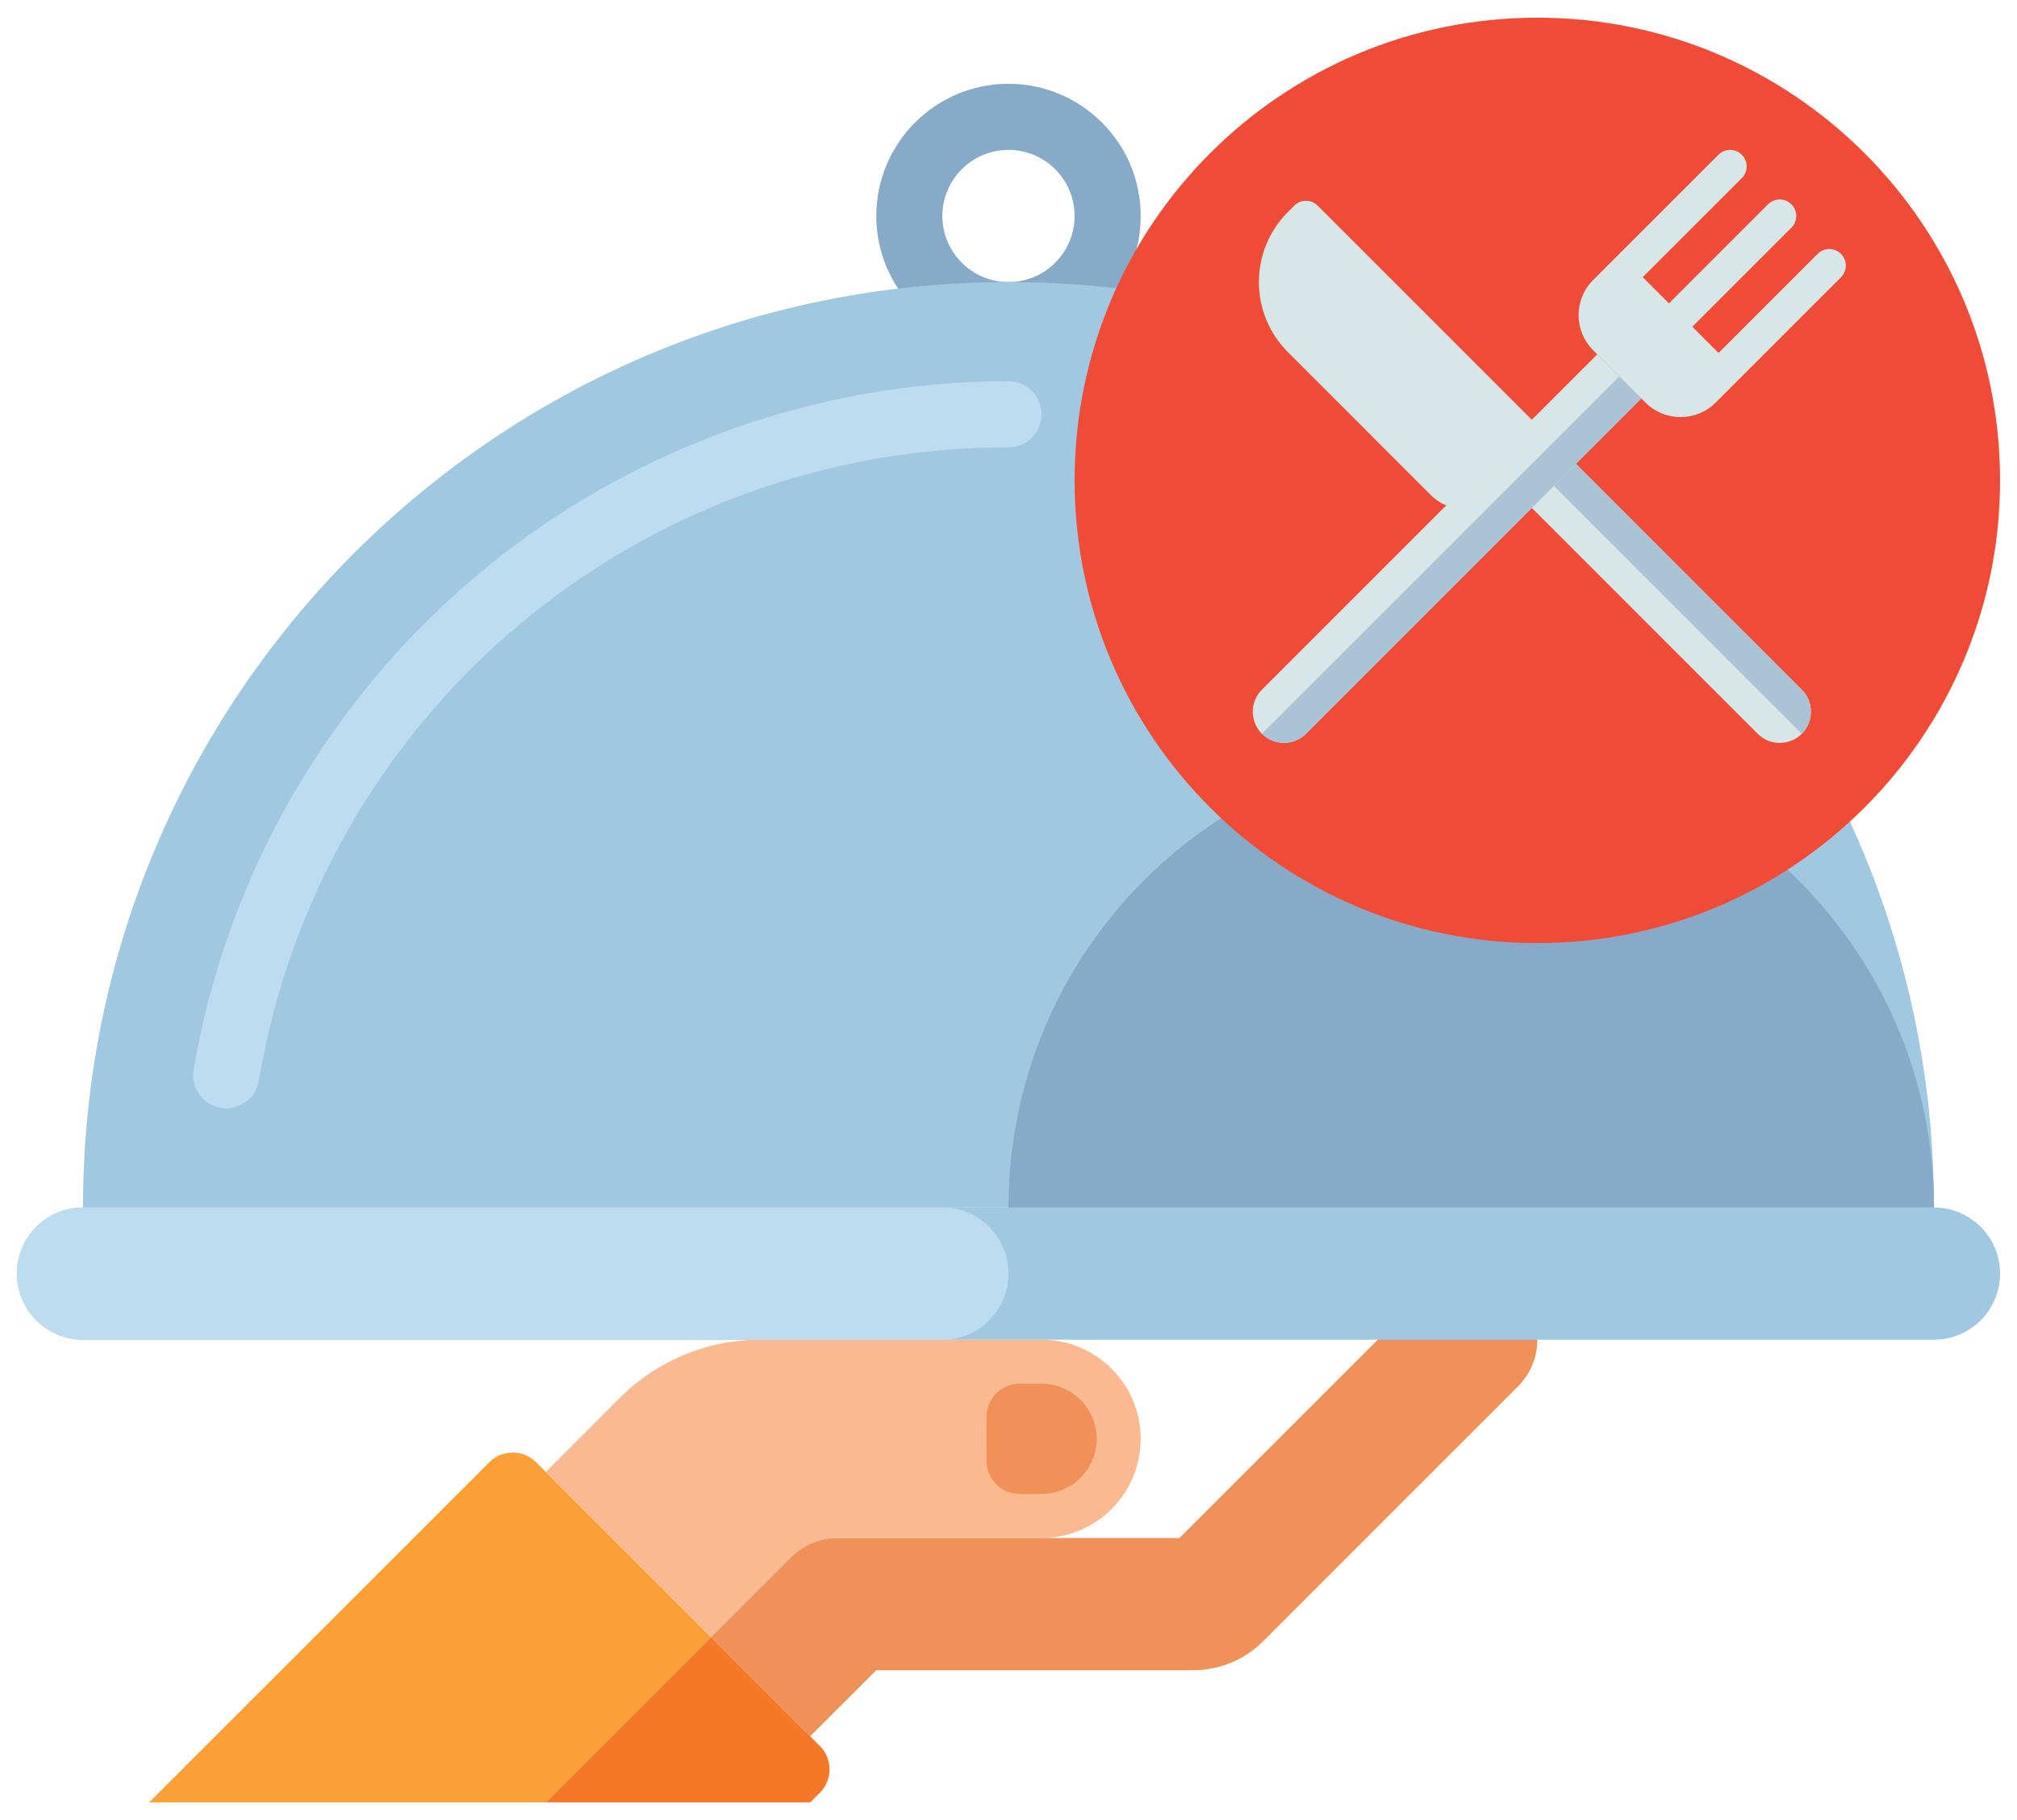
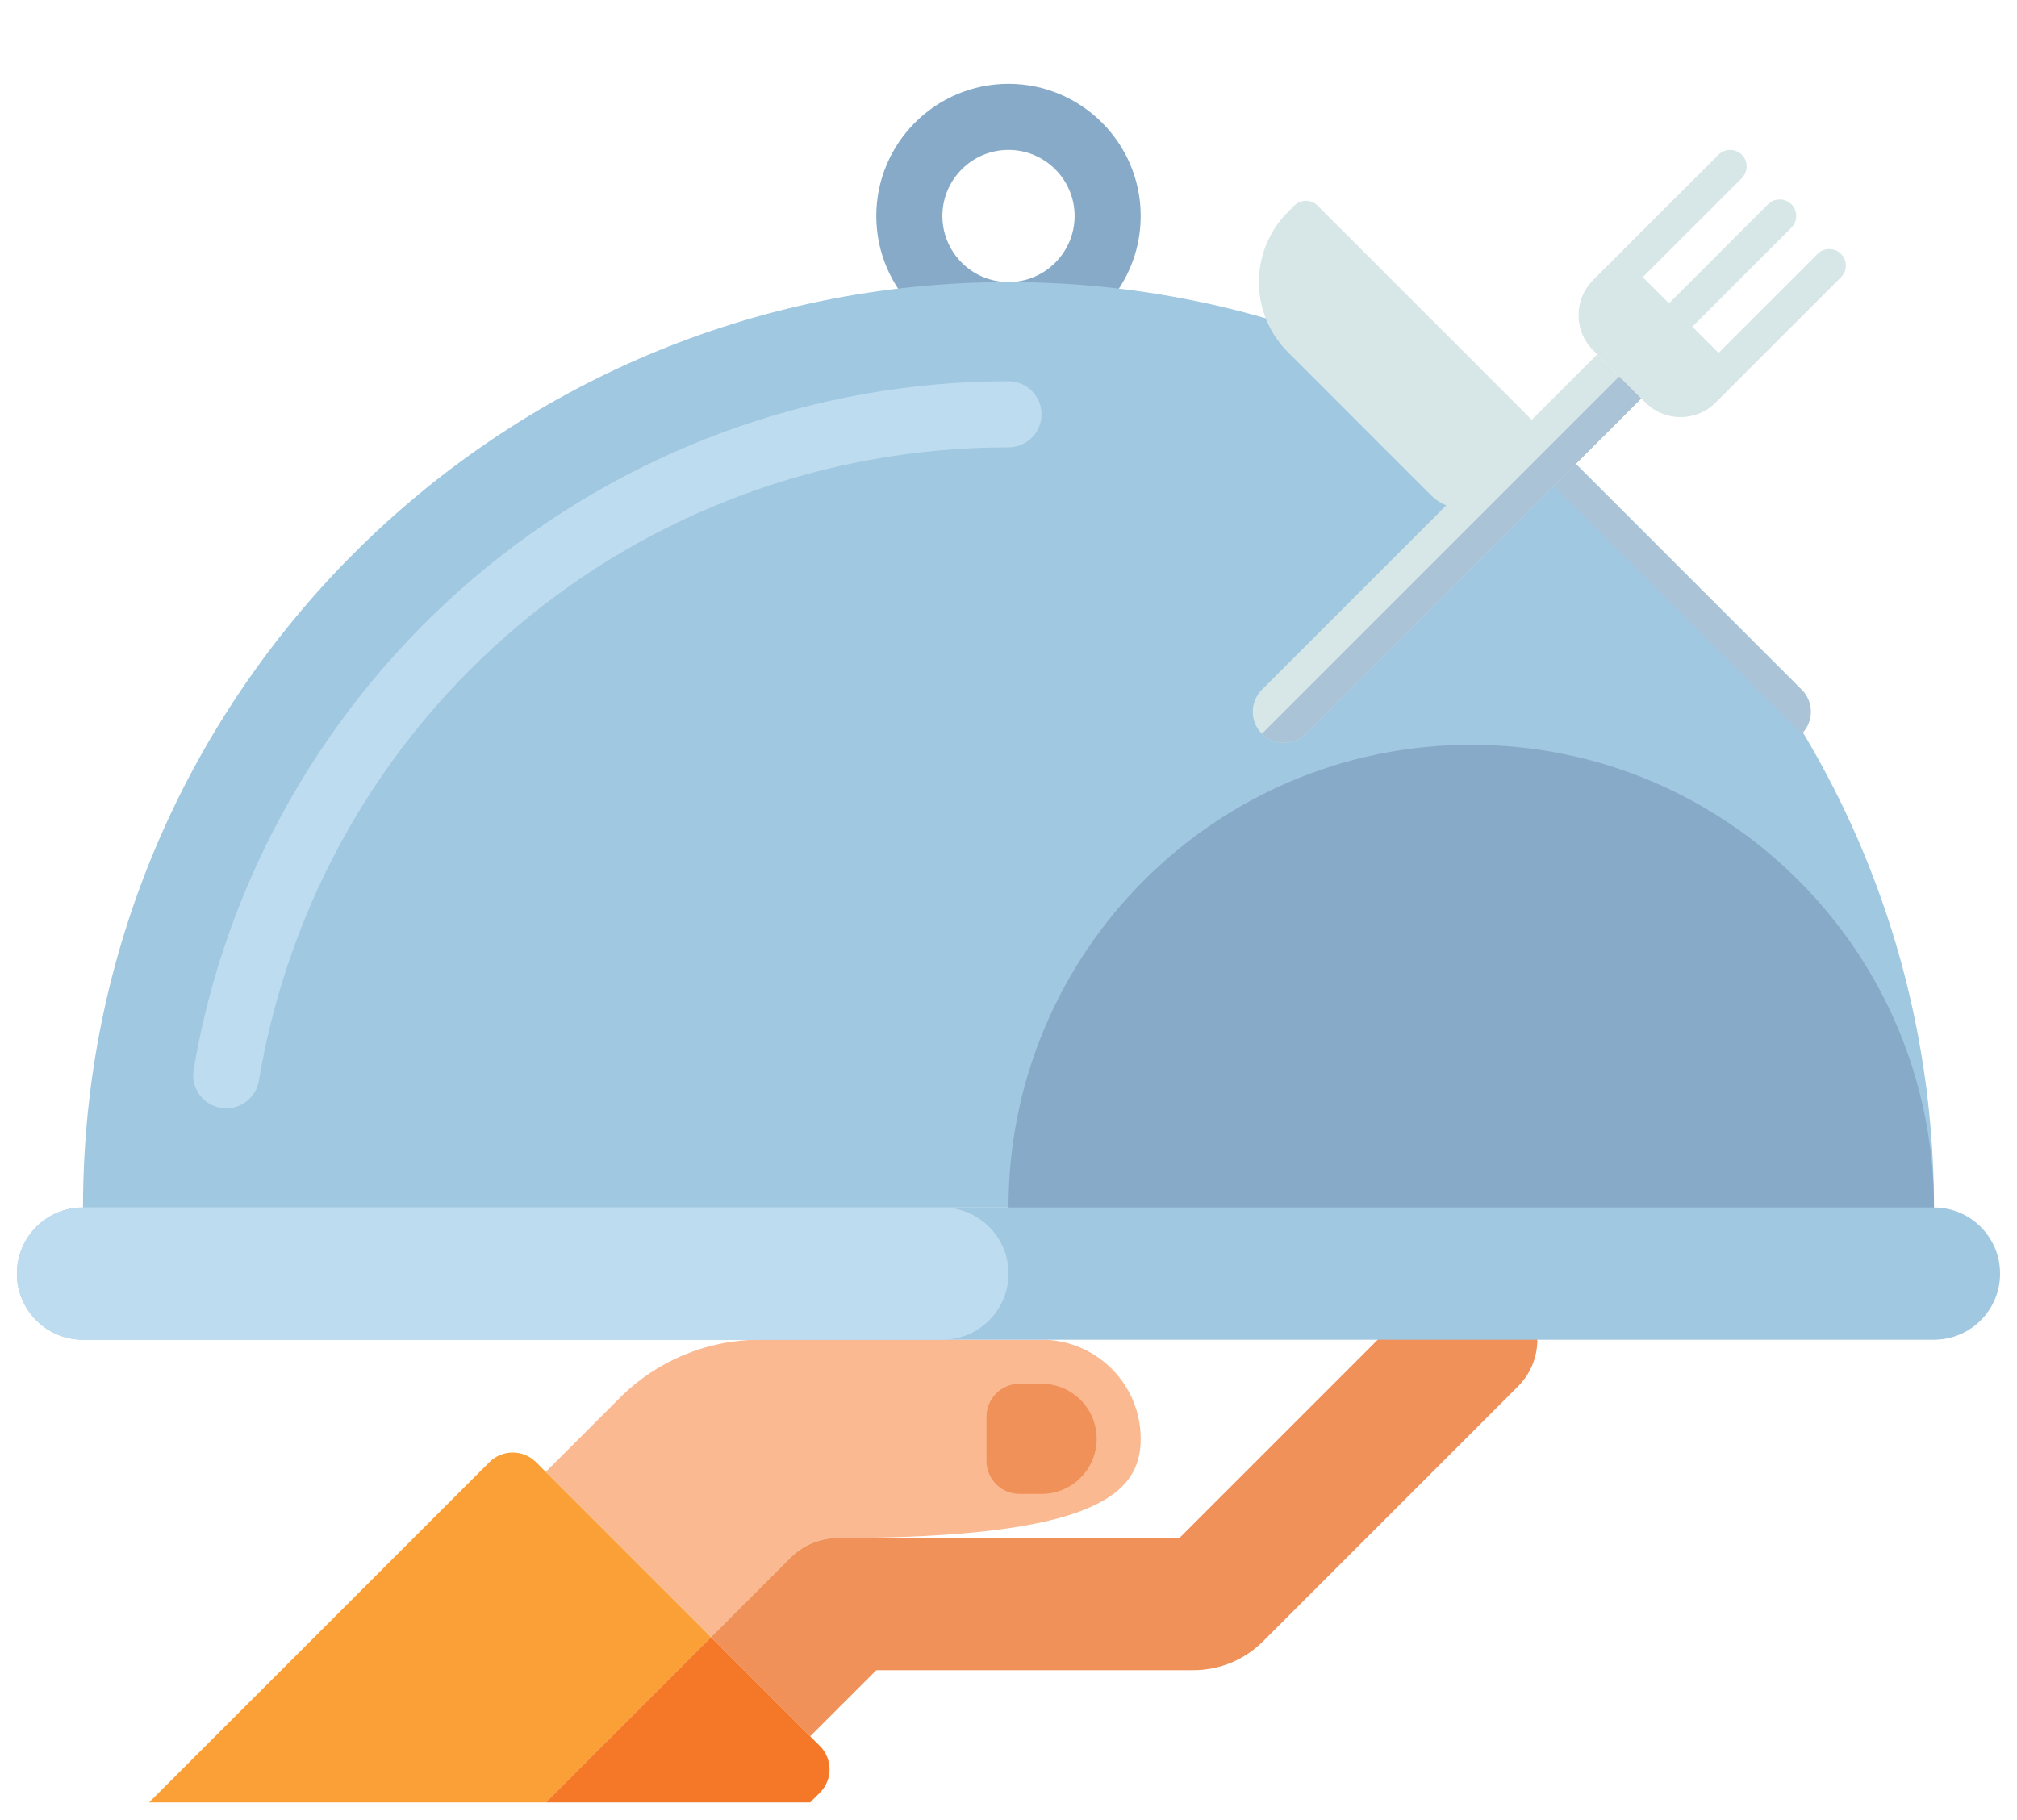
<svg xmlns="http://www.w3.org/2000/svg" width="82" height="74" viewBox="0 0 82 74" fill="none">
  <path d="M41 14.156C38.036 14.156 35.625 11.745 35.625 8.781C35.625 5.817 38.036 3.406 41 3.406C43.964 3.406 46.375 5.817 46.375 8.781C46.375 11.745 43.964 14.156 41 14.156ZM41 6.094C39.518 6.094 38.312 7.299 38.312 8.781C38.312 10.263 39.518 11.469 41 11.469C42.482 11.469 43.688 10.263 43.688 8.781C43.688 7.299 42.482 6.094 41 6.094Z" fill="#87AAC8" />
-   <path d="M42.344 54.469H30.902C28.764 54.469 26.713 55.318 25.201 56.83L22.188 59.844L28.906 66.562L32.15 63.318C32.654 62.814 33.338 62.531 34.051 62.531H42.344C44.57 62.531 46.375 60.726 46.375 58.5C46.375 56.274 44.57 54.469 42.344 54.469Z" fill="#FAB991" />
+   <path d="M42.344 54.469H30.902C28.764 54.469 26.713 55.318 25.201 56.83L22.188 59.844L28.906 66.562L32.15 63.318C32.654 62.814 33.338 62.531 34.051 62.531C44.57 62.531 46.375 60.726 46.375 58.5C46.375 56.274 44.57 54.469 42.344 54.469Z" fill="#FAB991" />
  <path d="M61.713 52.568C60.663 51.519 58.962 51.519 57.912 52.568L47.949 62.531H34.051C33.338 62.531 32.654 62.815 32.15 63.318L28.906 66.562L32.938 70.594L35.625 67.906H48.506C49.583 67.906 50.595 67.487 51.356 66.725L61.713 56.369C62.762 55.319 62.762 53.618 61.713 52.568V52.568Z" fill="#F0915A" />
  <path d="M42.344 60.739H41.448C40.706 60.739 40.105 60.138 40.105 59.396V57.604C40.105 56.862 40.706 56.26 41.448 56.26H42.344C43.581 56.26 44.584 57.263 44.584 58.5C44.584 59.737 43.581 60.739 42.344 60.739V60.739Z" fill="#F0915A" />
  <path d="M21.794 59.45L28.906 66.562L22.188 73.281H6.062L19.894 59.45C20.418 58.925 21.269 58.925 21.794 59.45Z" fill="#FAA037" />
  <path d="M28.906 66.562L33.331 70.987C33.856 71.512 33.856 72.363 33.331 72.888L32.938 73.281H22.188L28.906 66.562Z" fill="#F57828" />
  <path d="M78.625 49.094H3.375C1.891 49.094 0.688 50.297 0.688 51.781C0.688 53.266 1.891 54.469 3.375 54.469H78.625C80.109 54.469 81.312 53.266 81.312 51.781C81.312 50.297 80.109 49.094 78.625 49.094Z" fill="#A0C8E1" />
  <path d="M38.312 49.094H3.375C1.891 49.094 0.688 50.297 0.688 51.781C0.688 53.266 1.891 54.469 3.375 54.469H38.312C39.797 54.469 41 53.266 41 51.781C41 50.297 39.797 49.094 38.312 49.094Z" fill="#BEDCF0" />
  <path d="M41 11.469C20.22 11.469 3.375 28.314 3.375 49.094H78.625C78.625 28.314 61.78 11.469 41 11.469Z" fill="#A0C8E1" />
  <path d="M9.199 45.063C9.125 45.063 9.05 45.056 8.974 45.044C8.242 44.921 7.749 44.227 7.872 43.495C9.175 35.762 13.2 28.678 19.206 23.547C25.281 18.358 33.02 15.5 41 15.5C41.742 15.5 42.343 16.102 42.343 16.844C42.343 17.586 41.742 18.188 41 18.188C25.854 18.188 13.037 29.019 10.523 43.942C10.412 44.598 9.843 45.063 9.199 45.063Z" fill="#BEDCF0" />
  <path d="M59.812 30.281C70.202 30.281 78.625 38.704 78.625 49.094H41C41 38.704 49.423 30.281 59.812 30.281Z" fill="#87AAC8" />
-   <path d="M62.5 38.344C72.89 38.344 81.312 29.921 81.312 19.531C81.312 9.141 72.89 0.719 62.5 0.719C52.11 0.719 43.688 9.141 43.688 19.531C43.688 29.921 52.11 38.344 62.5 38.344Z" fill="#F04B37" />
  <path d="M63.171 17.964L61.013 20.122C60.226 20.909 58.95 20.909 58.163 20.122L52.361 14.319C50.786 12.745 50.786 10.193 52.361 8.618L52.618 8.361C52.88 8.098 53.306 8.098 53.568 8.361L63.171 17.964Z" fill="#D7E6E6" />
-   <path d="M63.172 17.964L61.38 19.755L71.458 29.834C71.953 30.328 72.755 30.328 73.25 29.834C73.745 29.339 73.745 28.537 73.25 28.042L63.172 17.964Z" fill="#D7E6E6" />
  <path d="M63.172 17.964C62.677 18.459 62.677 19.261 63.172 19.755L73.25 29.834C73.745 29.339 73.745 28.537 73.25 28.042L63.172 17.964Z" fill="#AAC3D7" />
  <path d="M51.302 29.833C50.807 29.338 50.807 28.536 51.302 28.041L64.936 14.407L66.728 16.199L53.093 29.833C52.599 30.328 51.797 30.328 51.302 29.833V29.833Z" fill="#D7E6E6" />
  <path d="M51.302 29.833L65.832 15.303L66.728 16.199L53.093 29.833C52.599 30.328 51.797 30.328 51.302 29.833V29.833Z" fill="#AAC3D7" />
  <path d="M74.844 10.322C74.582 10.059 74.156 10.059 73.894 10.322L69.867 14.35L68.801 13.284L72.829 9.256C73.091 8.994 73.091 8.568 72.829 8.306C72.566 8.044 72.141 8.044 71.879 8.306L67.851 12.334L66.785 11.268L70.813 7.241C71.076 6.978 71.076 6.553 70.813 6.291C70.55 6.028 70.125 6.028 69.863 6.291L64.766 11.387C64.386 11.768 64.176 12.274 64.176 12.813C64.176 13.351 64.386 13.857 64.766 14.238L66.897 16.369C67.29 16.762 67.806 16.958 68.322 16.958C68.839 16.958 69.355 16.762 69.748 16.369L74.844 11.272C75.107 11.01 75.107 10.584 74.844 10.322V10.322Z" fill="#D7E6E6" />
</svg>